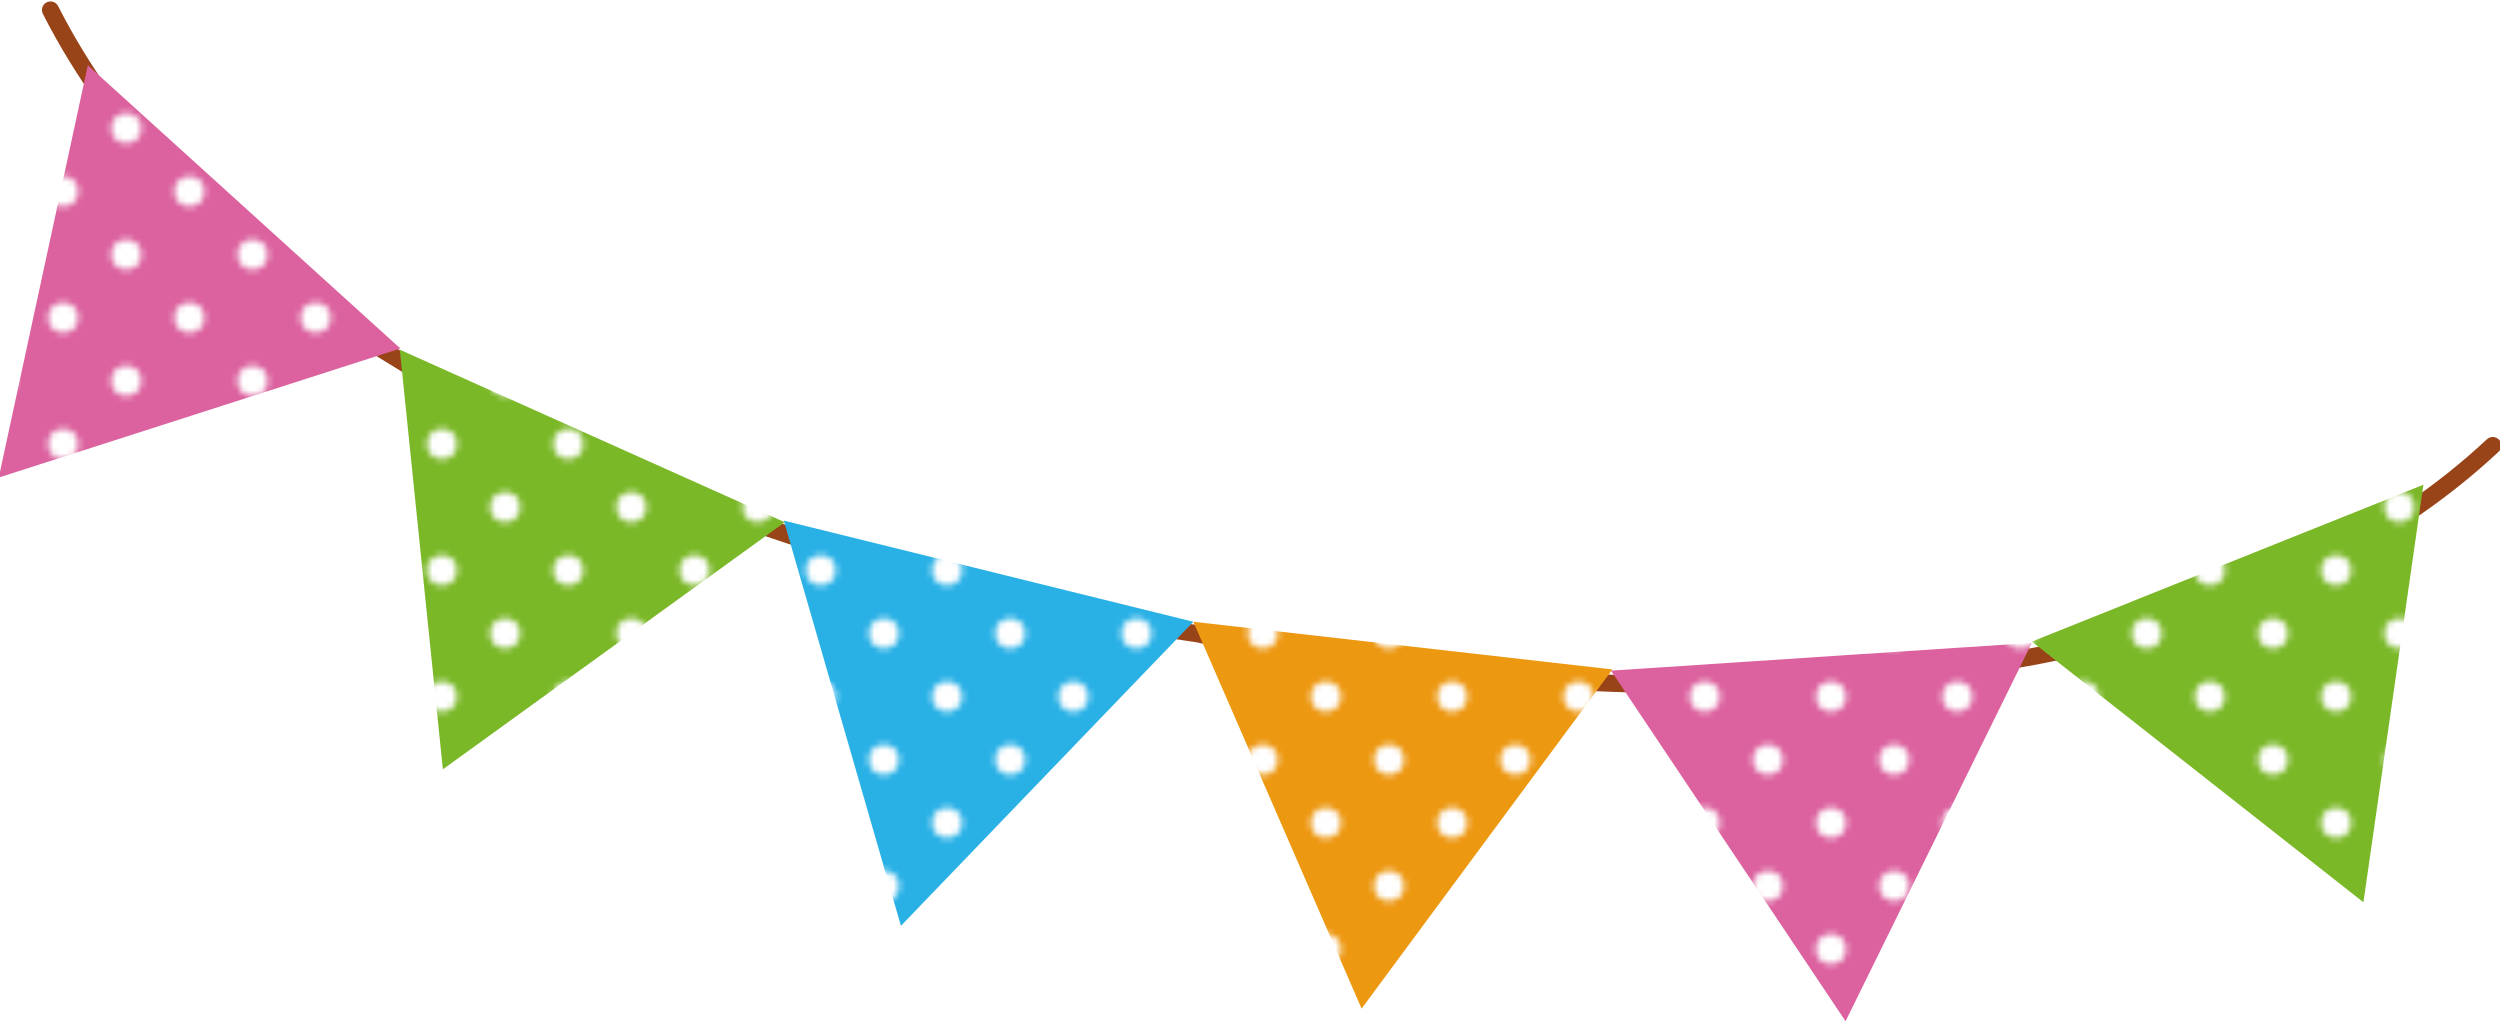
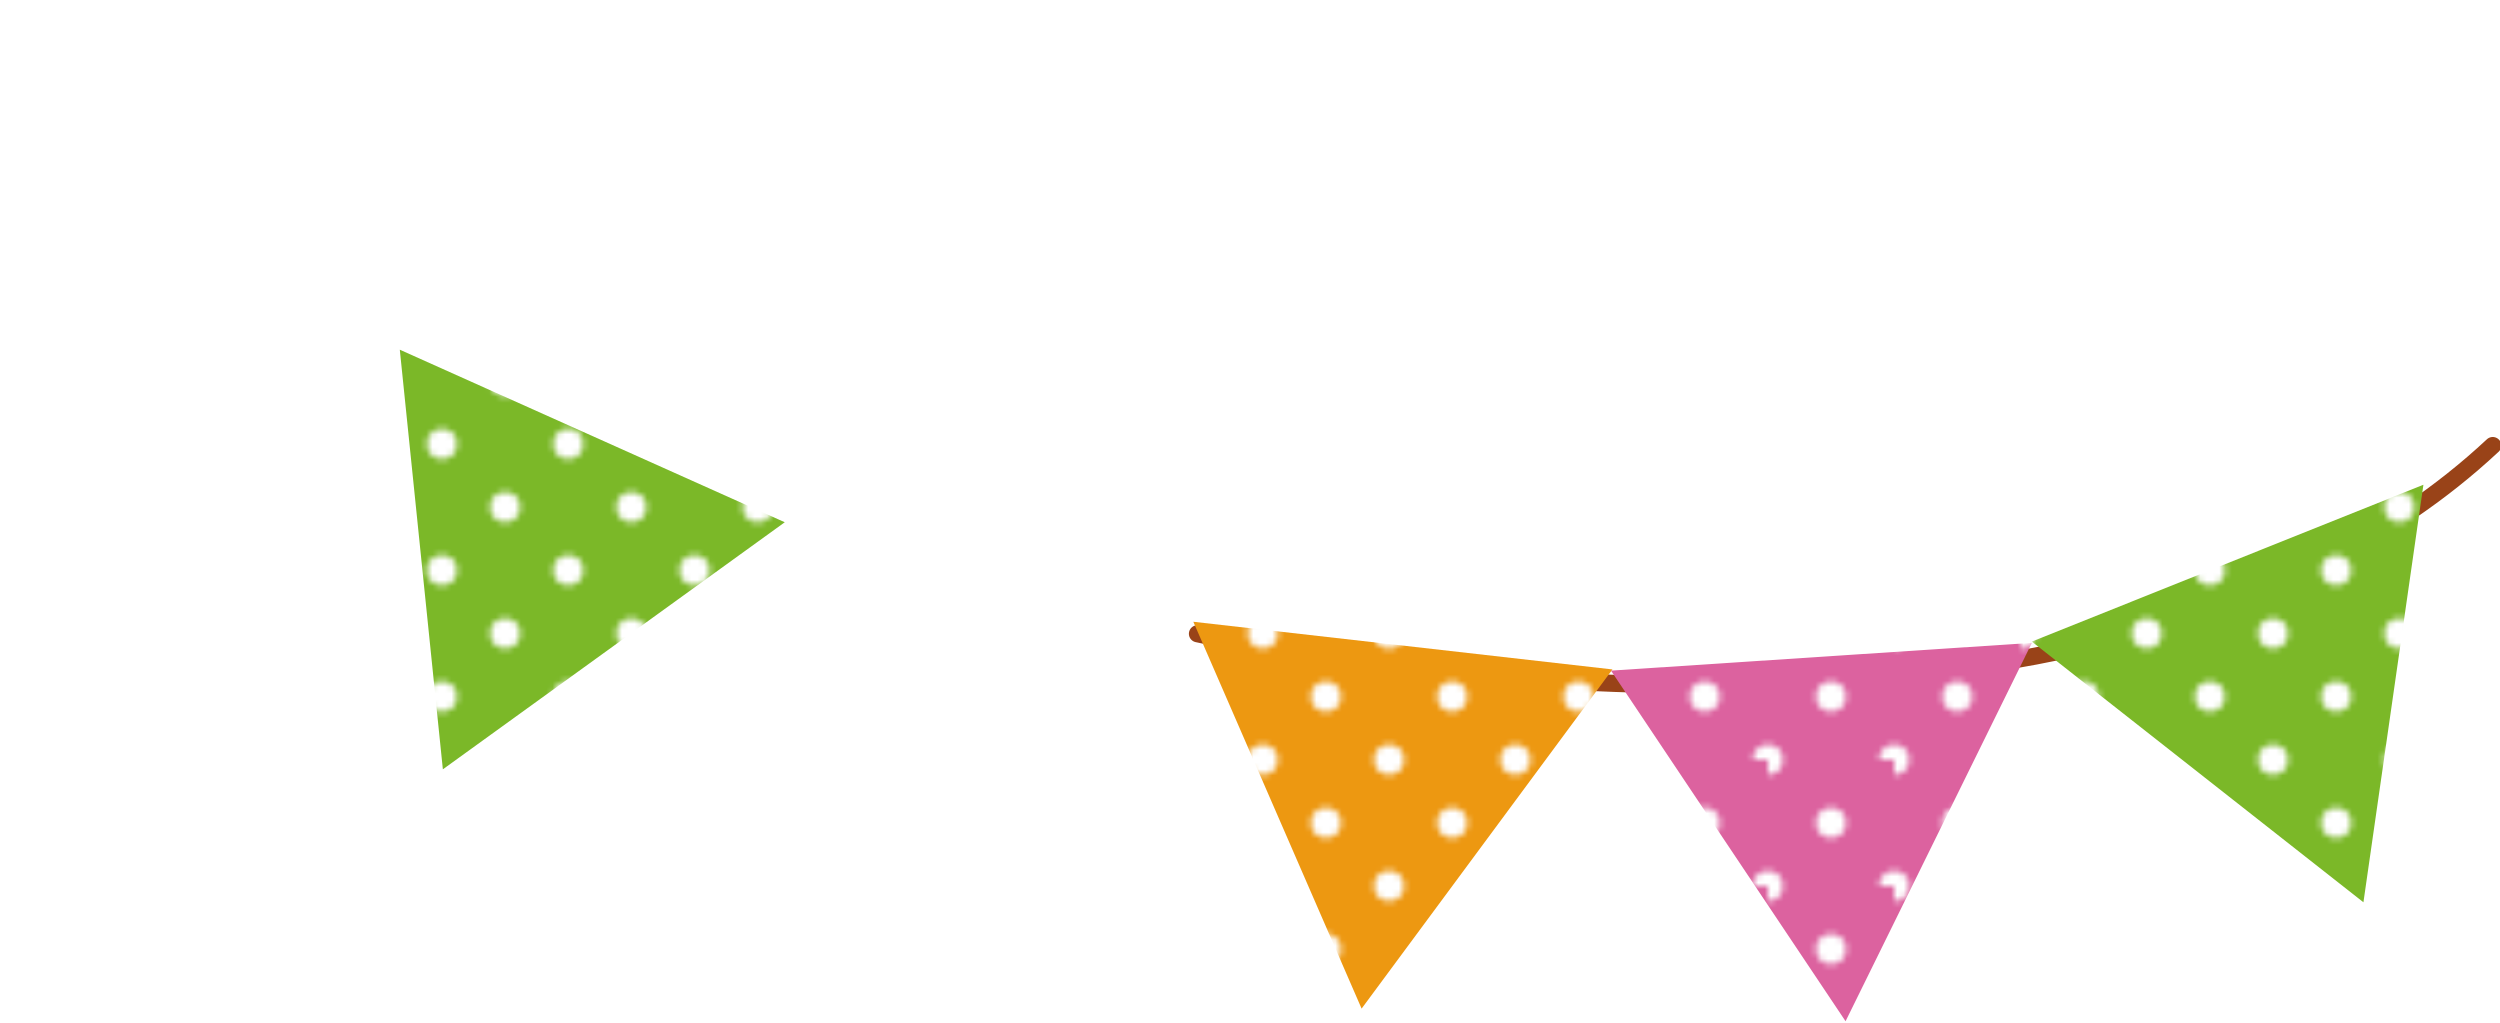
<svg xmlns="http://www.w3.org/2000/svg" viewBox="0 0 395.95 161.35" width="396" height="162">
  <defs>
    <style>.cls-1,.cls-8{fill:none;}.cls-2{clip-path:url(#clip-path);}.cls-3{fill:#7bb828;}.cls-4{fill:#fff;}.cls-5{fill:#29b1e6;}.cls-6{fill:#dc629f;}.cls-7{fill:#ed9811;}.cls-8{stroke:#994318;stroke-linecap:round;stroke-miterlimit:10;stroke-width:2.71px;}.cls-9{fill:url(#新規パターンスウォッチ_3);}.cls-10{fill:url(#新規パターンスウォッチ_2);}.cls-11{fill:url(#新規パターンスウォッチ_30);}.cls-12{fill:url(#新規パターンスウォッチ_4);}</style>
    <clipPath id="clip-path">
      <rect class="cls-1" width="20" height="20" />
    </clipPath>
    <pattern id="新規パターンスウォッチ_3" data-name="新規パターンスウォッチ 3" width="20" height="20" patternUnits="userSpaceOnUse" viewBox="0 0 20 20">
      <rect class="cls-1" width="20" height="20" />
      <g class="cls-2">
-         <rect class="cls-5" x="-4.78" y="-4.78" width="29.57" height="29.57" />
        <circle class="cls-4" cx="10" cy="10" r="2.39" />
        <circle class="cls-4" r="2.39" />
        <circle class="cls-4" cx="20" r="2.39" />
        <circle class="cls-4" cy="20" r="2.39" />
        <circle class="cls-4" cx="20" cy="20" r="2.39" />
      </g>
    </pattern>
    <pattern id="新規パターンスウォッチ_2" data-name="新規パターンスウォッチ 2" width="20" height="20" patternUnits="userSpaceOnUse" viewBox="0 0 20 20">
      <rect class="cls-1" width="20" height="20" />
      <g class="cls-2">
        <rect class="cls-3" width="20" height="20" />
        <circle class="cls-4" cx="10" cy="10" r="2.39" />
        <circle class="cls-4" r="2.39" />
        <circle class="cls-4" cx="20" r="2.39" />
        <circle class="cls-4" cy="20" r="2.39" />
        <circle class="cls-4" cx="20" cy="20" r="2.39" />
      </g>
    </pattern>
    <pattern id="新規パターンスウォッチ_30" data-name="新規パターンスウォッチ 30" width="20" height="20" patternUnits="userSpaceOnUse" viewBox="0 0 20 20">
      <rect class="cls-1" width="20" height="20" />
      <g class="cls-2">
        <rect class="cls-6" width="20" height="20" />
        <circle class="cls-4" cx="10" cy="10" r="2.39" />
        <circle class="cls-4" r="2.39" />
-         <circle class="cls-4" cx="20" r="2.39" />
        <circle class="cls-4" cy="20" r="2.39" />
        <circle class="cls-4" cx="20" cy="20" r="2.39" />
      </g>
    </pattern>
    <pattern id="新規パターンスウォッチ_4" data-name="新規パターンスウォッチ 4" width="20" height="20" patternUnits="userSpaceOnUse" viewBox="0 0 20 20">
      <rect class="cls-1" width="20" height="20" />
      <g class="cls-2">
        <rect class="cls-7" width="20" height="20" />
        <circle class="cls-4" cx="10" cy="10" r="2.39" />
        <circle class="cls-4" r="2.39" />
        <circle class="cls-4" cx="20" r="2.39" />
        <circle class="cls-4" cy="20" r="2.39" />
        <circle class="cls-4" cx="20" cy="20" r="2.39" />
      </g>
    </pattern>
  </defs>
  <title>parts-side01</title>
  <g id="svg">
-     <path class="cls-8" d="M394.8,70.25c-65.7,61.38-205.15,29.81-205.15,29.81S48.58,81.21,8,1.27" />
+     <path class="cls-8" d="M394.8,70.25c-65.7,61.38-205.15,29.81-205.15,29.81" />
    <polygon class="cls-9" points="189 98.16 142.69 146.32 124.14 82.14 189 98.16" />
    <polygon class="cls-10" points="124.29 82.4 70.14 121.53 63.32 55.07 124.29 82.4" />
-     <polygon class="cls-11" points="63.41 54.88 -0.2 75.32 13.91 10.02 63.41 54.88" />
    <polygon class="cls-12" points="189 98.16 215.65 159.43 255.38 105.71 189 98.16" />
    <polygon class="cls-11" points="255.15 105.9 292.3 161.43 321.81 101.5 255.15 105.9" />
    <polygon class="cls-10" points="321.8 101.3 374.32 142.59 383.82 76.46 321.8 101.3" />
  </g>
</svg>